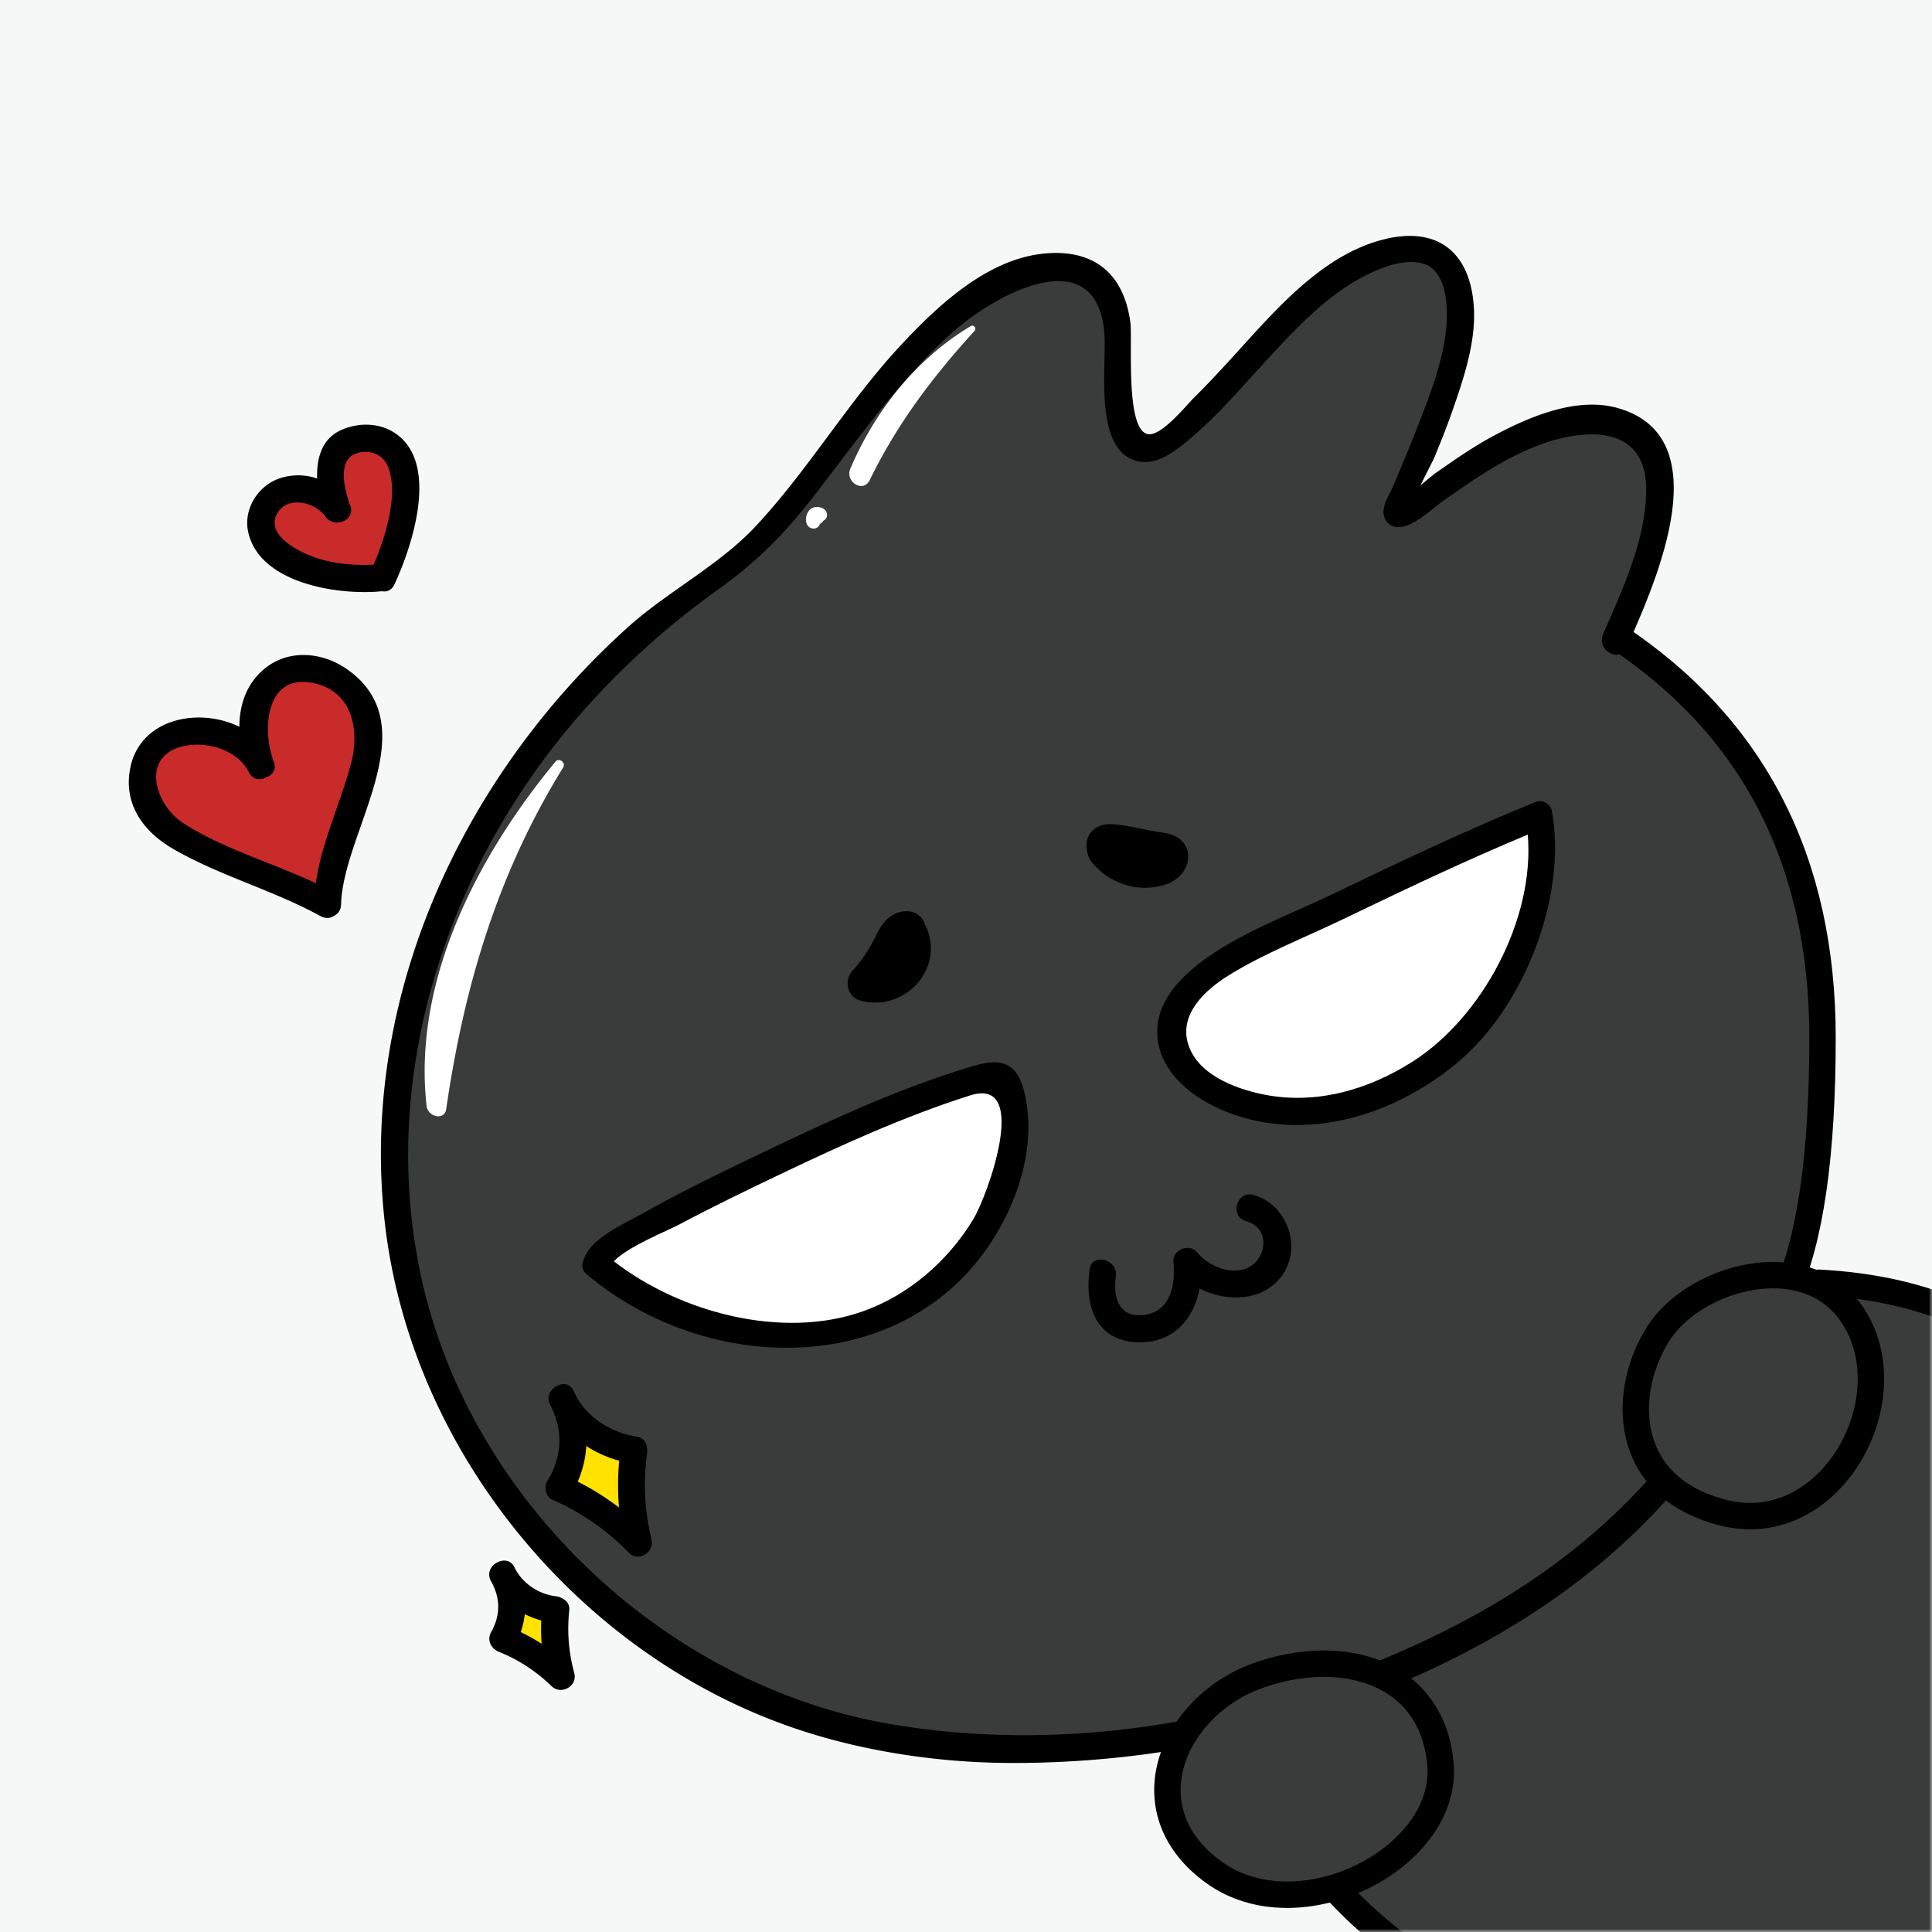
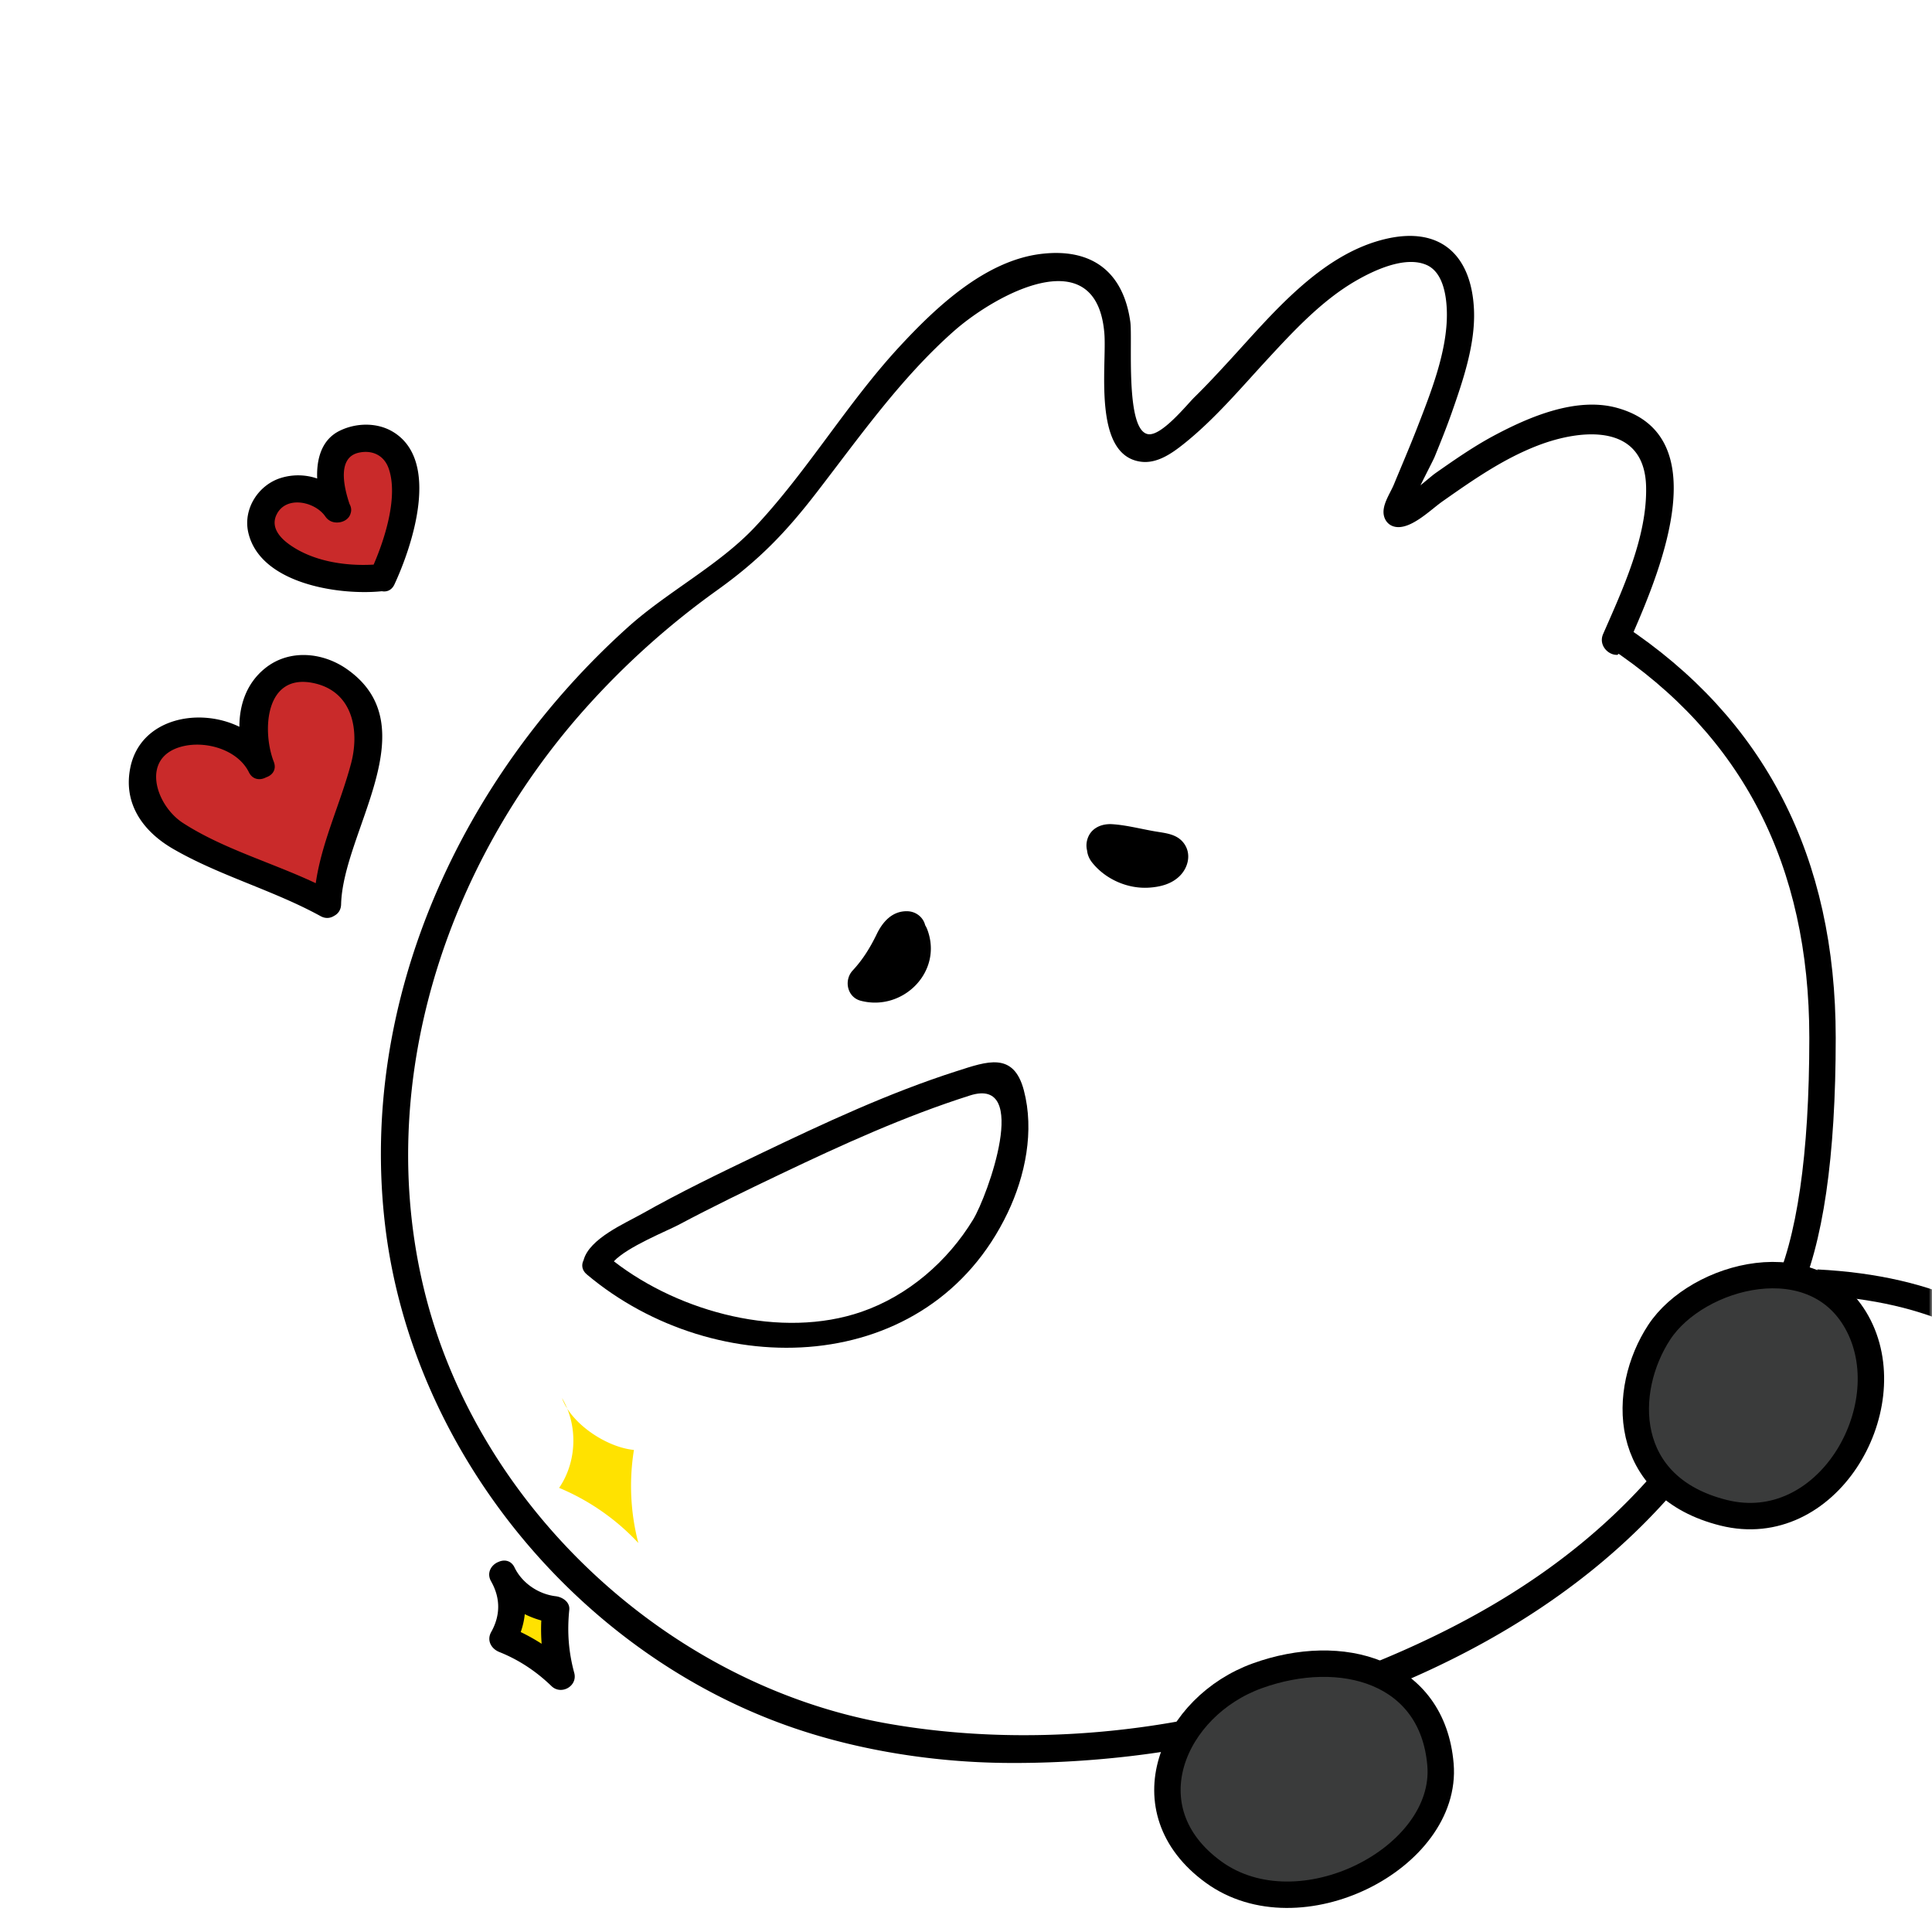
<svg xmlns="http://www.w3.org/2000/svg" xmlns:xlink="http://www.w3.org/1999/xlink" width="300" height="300" style="background:#f6f8f8">
  <defs>
    <path id="a" d="M0 0h300v300H0z" />
  </defs>
  <g fill="none" fill-rule="evenodd">
-     <path fill="#F6F8F8" d="M0 0h300v300H0z" />
    <mask id="b" fill="#fff">
      <use xlink:href="#a" />
    </mask>
    <g mask="url(#b)">
-       <path d="M158.345 42.517c-16.672 5.498-25.12 23.412-36.515 36.77-8.19 9.603-19.55 16.074-28.471 24.999-17.797 17.803-29.153 42.492-31.654 67.544-2.501 25.053 5.537 51.411 23.193 69.354 13.014 13.227 27.33 22.142 45.323 26.671 4.245 1.068 10.654 2.518 15.006 2.976 5.14.539 11.21.893 16.372.67 16.536-.712 21.033-2.179 31.878-3.51l1.415 4.765c.72 3.62 5.145 10.833 6.918 13.254 19.552 26.7 47.987 35.725 81.03 36.494 2.773 0 9.35-1.168 19.732-3.504 5.959-60.641 8.938-95.21 8.938-103.706 0-9.79-10.836-15.222-32.51-16.294 3.127-7.712 4.585-13.553 4.372-17.524-.702-13.116.426-27.213-1.986-40.124-1.3-6.955-3.519-7.174-6.225-13.71-4.192-10.12-14.16-22.432-23.586-28.007 2.53-8.258 9.392-20.295 5.824-29.504-2.188-5.64-5.659-5.847-11.648-4.999-5.75.814-10.985 2.94-15.858 6.189-3.482 2.323-5.822 4.308-8.443 5.746-1.7.933-3.832 1.543-2.89-.153 4.308-7.751 5.583-16.51 7.864-26.83.738-3.338-.146-6.911-2.562-9.33-5.14-5.148-12.414-.636-17.378 3.66l-14.756 12.774c-3.299 2.856-8.796 12.769-13.546 12.398a5.844 5.844 0 0 1-1.422-.28c-7.53-2.545-.949-20.4-6.23-25.445-3.108-2.97-8.104-2.692-12.185-1.344z" fill="#3A3B3B" />
      <path d="M45.596 104.473c3.514-.656 7.092 1.805 8.566 5.062 1.473 3.258 3.21 6.89 2.189 10.317-1.022 3.426-2.816 9.212-4.172 12.52-1.356 3.309-1.78 4.515-1.327 8.063-2.562.297-6.95-2.286-8.82-4.064-5.326-5.064-14.462-5.584-18.206-11.909-1.227-2.07-1.614-4.87-.192-6.811 3.78-5.159 13.53-1.85 13.53-1.85 4.277-2.82 1.592-10.052 8.432-11.328M44.627 75.552c-2.047.561-3.732 2.284-4.249 4.344-.22.88-.237 1.829.062 2.686.416 1.2 1.393 2.114 2.395 2.895a24.218 24.218 0 0 0 14.027 5.057c.306.009.637.006.884-.176.17-.125.276-.317.374-.504a28.414 28.414 0 0 0 3.014-16.616c-.233-1.864-.78-3.895-2.357-4.917-1.31-.85-3.03-.775-4.529-.335-.855.252-1.7.623-2.333 1.25-1.733 1.721-.356 4.562-1.581 6.021-1.27 1.511-3.749-.244-5.707.295" fill="#C92A2A" />
      <path d="M54.51 118.559c-1.665 6.275-4.557 12.179-5.481 18.584-6.8-3.206-14.422-5.345-20.613-9.348-4.254-2.748-6.68-10.217-.13-11.887 3.676-.938 8.624.498 10.364 4.006.592 1.195 1.767 1.286 2.672.787.962-.312 1.664-1.193 1.19-2.415-1.851-4.777-1.371-13.901 6.283-12.194 6.106 1.362 7.029 7.517 5.716 12.467m-.644-14.658c-3.757-2.635-8.944-3.139-12.676-.155-2.89 2.31-4.02 5.667-4.02 9.109-6.305-3.092-15.375-1.294-16.934 6.337-1.14 5.584 1.955 9.903 6.62 12.608 7.224 4.189 15.562 6.414 22.928 10.46.77.423 1.514.325 2.088-.043.608-.31 1.07-.9 1.092-1.784.286-11.367 13.623-27.617.902-36.532M44.867 84.499c-1.53-1.11-2.884-2.75-1.874-4.684 1.521-2.91 5.945-1.912 7.523.38.439.635 1.05.908 1.666.935l.084.005c.055 0 .109 0 .163-.005.917-.027 1.799-.56 2.018-1.433.147-.433.112-.93-.172-1.439-.845-2.513-1.99-7.209 1.433-7.966 2.083-.458 3.922.392 4.646 2.454 1.485 4.236-.496 10.69-2.334 14.926-4.48.258-9.516-.531-13.153-3.173m16.19-17.423c-2.484-1.519-5.787-1.443-8.35-.168-2.782 1.387-3.574 4.376-3.455 7.395a9.1 9.1 0 0 0-5.585-.103c-3.512 1.055-5.939 4.784-5.122 8.446 1.784 7.997 14.095 9.845 20.754 9.16.745.14 1.52-.137 1.949-1.057 2.772-5.972 7.192-19.159-.19-23.673M253.525 98.434c4.542-10.393 12.842-30.865-2.414-35.096-6.357-1.763-13.716 1.402-19.244 4.367-3.122 1.678-6.046 3.722-8.946 5.75-.452.315-1.36 1.1-2.346 1.903.944-1.926 2-3.945 2.193-4.415.94-2.301 1.87-4.61 2.692-6.957 1.735-4.957 3.66-10.601 3.418-15.922-.386-8.473-5.244-13.03-13.895-10.918-10.054 2.456-17.562 11.764-24.235 19.011-1.723 1.872-3.454 3.737-5.27 5.517-1.16 1.136-5.115 6.09-7.211 5.742-3.596-.598-2.373-14.733-2.754-17.453-1.086-7.773-5.984-11.48-13.838-10.538-8.7 1.044-16.338 8.278-22.004 14.404-8.114 8.77-14.255 19.276-22.403 27.962-5.634 6.007-13.584 10.042-19.757 15.593-25.82 23.214-41.86 57.808-37.714 92.858 4.166 35.22 30.19 66.885 63.888 78.223 10.206 3.434 21.578 5.167 32.332 5.28 12.414.128 26.054-1.342 38.06-4.497 25.41-6.677 50.267-18.738 67.245-39.323 1.717-2.083-1.256-5.09-2.988-2.989-14.665 17.78-34.514 28.067-55.962 35.364-20.265 6.895-43.407 9.056-64.52 5.339-34.178-6.019-63.95-33.824-72.056-67.624-7.65-31.908 3.439-65.633 24.887-89.772a125.046 125.046 0 0 1 20.664-18.589c6.473-4.637 10.584-8.86 15.529-15.272 6.634-8.604 13.046-17.716 21.23-24.955 6.489-5.736 22.198-14.352 23.38.363.398 4.947-1.886 18.914 5.676 19.905 2.504.33 4.814-1.299 6.656-2.77 4.808-3.838 8.836-8.642 12.995-13.144 4.048-4.383 8.41-9.078 13.61-12.112 2.83-1.652 7.742-4.003 11.101-2.522 2.648 1.168 3.122 5.03 3.147 7.524.06 5.872-2.488 12.276-4.58 17.667-1.157 2.98-2.421 5.915-3.64 8.868-.622 1.513-2.044 3.403-1.497 5.088.302.933 1.07 1.5 2.038 1.552 2.375.13 5.22-2.742 6.98-3.98 4.714-3.311 9.424-6.61 14.834-8.692 6.771-2.604 16.572-3.488 16.799 6.405.178 7.764-3.638 15.941-6.674 22.874-.756 1.725.796 3.293 2.171 3.231.156.208 2.534-3.206 2.423-3.25z" fill="#000" />
      <path d="M92.61 196.394c0-2.801 20.914-12.785 30.686-17.406 16.559-7.83 20.667-8.996 29.213-11.697.96-.304 2.073-.949 2.882-.349.909.674 1.3 1.831 1.557 2.932 1.899 8.151-.993 16.87-6.04 23.544-9.533 12.602-23.656 16.697-38.908 12.577-5.258-1.42-15.114-5.73-19.39-9.601" fill="#FFF" />
      <path d="M151.106 189.373c-3.96 6.51-10.098 11.826-17.335 14.326-12.375 4.271-28.134.152-38.45-7.844 2.094-2.252 8.33-4.748 10.038-5.658 5.22-2.776 10.546-5.358 15.883-7.902 9.612-4.581 19.227-8.967 29.385-12.194 9.44-3 2.72 15.589.479 19.272m7.88-20.06c-1.593-6.052-5.707-4.5-10.412-2.995-10.578 3.386-20.61 8.086-30.615 12.876-6.172 2.953-12.348 5.94-18.31 9.304-2.603 1.468-8.142 3.83-9.03 7.179-.352.696-.3 1.541.496 2.21 20.058 16.864 53.113 16.072 65.354-9.564 2.745-5.747 4.17-12.73 2.516-19.01" fill="#000" />
      <path d="M238.956 126.592c-16.743 6.736-49.185 22.999-49.185 22.999-3.683 2.67-8.083 6.07-8.025 10.619.056 4.379 3.815 7.853 7.764 9.746 8.79 4.21 19.584 3.151 28.089-1.612 8.505-4.76 13.402-9.83 17.236-18.795 2.679-6.263 5.661-16.32 4.12-22.957" fill="#FFF" />
-       <path d="M219.388 164.82c-6.925 4.424-15.103 6.79-23.302 5.107-4.44-.913-10.317-3.175-11.65-7.997-1.266-4.573 2.753-8.259 6.423-10.523 5.499-3.396 11.858-5.867 17.67-8.666 9.475-4.563 18.99-9.102 28.704-13.144 1.11 13.182-7.111 28.366-17.845 35.223m21.605-38.79c-.114-.642-.438-1.058-.853-1.292-.436-.345-1.03-.475-1.746-.184-10.64 4.32-21.028 9.261-31.373 14.237-6.435 3.094-13.712 5.758-19.564 9.891-4.057 2.867-8.19 6.977-7.73 12.326.494 5.744 5.678 9.628 10.64 11.608 12.549 5.007 26.654.445 36.495-8.091 9.958-8.64 16.459-25.461 14.131-38.494M194.628 185.548c-2.627-.72-3.748 3.359-1.124 4.077 4.044 1.107 3.14 6.413-.298 7.454-2.651.801-5.752-.694-7.394-2.693-1.124-1.367-3.785-.283-3.608 1.495.332 3.372-.276 7.574-4.31 8.262-3.95.674-5.13-2.364-4.621-5.912.382-2.662-3.69-3.812-4.076-1.125-.83 5.79 1.082 11.303 7.778 11.326 5.358.018 8.445-3.744 9.285-8.353 4.119 2.11 9.654 2.04 12.615-1.742 3.483-4.45 1.066-11.335-4.247-12.79M191.44 268.552c10.217 38.533 54.151 55.893 90.6 55.175 2.716-.054 2.725-4.283 0-4.228-34.548.68-76.794-15.376-86.524-52.07-.697-2.628-4.776-1.514-4.076 1.123" fill="#000" />
      <path d="M87.267 217.09c2.51 4.222 2.328 9.894-.447 13.945a35.477 35.477 0 0 1 12.301 8.56 35.16 35.16 0 0 1-.684-14.45c-4.227-.396-9.75-4.052-11.17-8.055" fill="#FFE200" />
-       <path d="M96.149 226.817a41.88 41.88 0 0 0-.033 7.27 39.643 39.643 0 0 0-6.412-4.02 15.713 15.713 0 0 0 1.331-5.537 17.68 17.68 0 0 0 5.114 2.287m5.01 12.215c-1.05-4.445-1.31-8.795-.684-13.324.14-1.025-.236-2.412-1.476-2.601-4.212-.643-8.156-3.11-9.907-7.083-.492-1.116-1.495-1.292-2.355-.93-1.127.398-2.014 1.684-1.295 3.063 2.063 3.955 1.859 8.006-.447 11.812-.543.896-.279 2.435.757 2.893 4.523 1.997 8.427 4.68 11.874 8.226 1.518 1.56 4.005-.056 3.533-2.056" fill="#000" />
      <path d="M78.077 244.472c1.904 2.966 1.912 7.04.02 10.014a25.458 25.458 0 0 1 9.033 5.837 25.226 25.226 0 0 1-.844-10.347c-3.042-.18-7.093-2.667-8.21-5.504" fill="#FFE200" />
      <path d="M84.053 251.629a29.062 29.062 0 0 0 .053 3.616 30.596 30.596 0 0 0-3.248-1.819c.32-.918.535-1.846.628-2.78.82.411 1.682.736 2.567.983m5.115 8.133c-.89-3.265-1.116-6.428-.77-9.786.128-1.229-1.078-1.991-2.112-2.114-2.67-.316-5.22-2.042-6.384-4.458-.54-1.12-1.594-1.273-2.468-.883-1.108.42-1.938 1.68-1.182 3.018 1.469 2.595 1.479 5.277.02 7.88-.727 1.295 0 2.601 1.263 3.105 3.06 1.223 5.734 3.01 8.1 5.294 1.507 1.456 4.094.005 3.533-2.056M143.962 144.263a3.732 3.732 0 0 0-.3-.592c-.3-1.236-1.415-2.127-2.73-2.174-2.326-.08-3.836 1.579-4.78 3.528-1.01 2.085-2.156 3.959-3.739 5.661-1.413 1.523-.871 4.158 1.243 4.711 6.562 1.72 12.854-4.56 10.306-11.134M183.878 131.008c-1.084-1.53-2.874-1.627-4.586-1.923-2.148-.37-4.388-.962-6.563-1.104-1.735-.113-3.42.636-3.905 2.428a3.233 3.233 0 0 0-.021 1.663c.063.654.341 1.305.78 1.857 2.074 2.607 5.522 4.123 8.851 3.903 1.757-.116 3.523-.562 4.793-1.853 1.305-1.327 1.77-3.394.651-4.97" fill="#000" />
-       <path d="M86.27 118.252c-12.072 14.56-22.255 34.1-20.018 53.553.179 1.554 2.762 2.297 3.036.412 2.76-19.031 7.983-36.593 18.164-53.052.44-.71-.627-1.582-1.182-.913M150.749 50.634c-8.446 5.032-14.889 13.158-18.715 22.16-.854 2.012 2.01 3.817 3.012 1.76 4.23-8.692 9.786-16.053 16.279-23.172.355-.39-.097-1.033-.576-.748M127.922 79.03c-.716-.467-1.736-.435-2.294.26-.445.554-.602 1.349-.367 2.023.331.959 1.78 1.076 2.062 0a.188.188 0 0 0-.032.024c-.119.15.294-.17.248-.135.146-.112.225-.211.34-.353.3-.372.048-.042.043-.039.71-.386.623-1.374 0-1.78" fill="#FFF" />
      <path d="M250.964 98.786C272.32 112.923 283 133.71 283 161.148c0 18.348-1.938 31.636-5.813 39.866" stroke="#000" stroke-width="4.1" />
      <path d="M257.64 206.877c-5.881 8.976-6 24.024 10 28.024s27.571-16 21-29c-6.572-13-25.12-8-31 .976zM195.24 260.216c-13.07 4.715-20.15 20.769-6.813 30.471 13.336 9.703 36.473-2.172 35.25-16.687-1.223-14.515-15.366-18.5-28.437-13.784z" stroke="#000" stroke-width="4.1" fill="#3A3B3B" fill-rule="nonzero" />
      <path d="M282.098 199.114c8.989.458 16.706 2.24 23.153 5.348" stroke="#000" stroke-width="4" />
    </g>
  </g>
</svg>